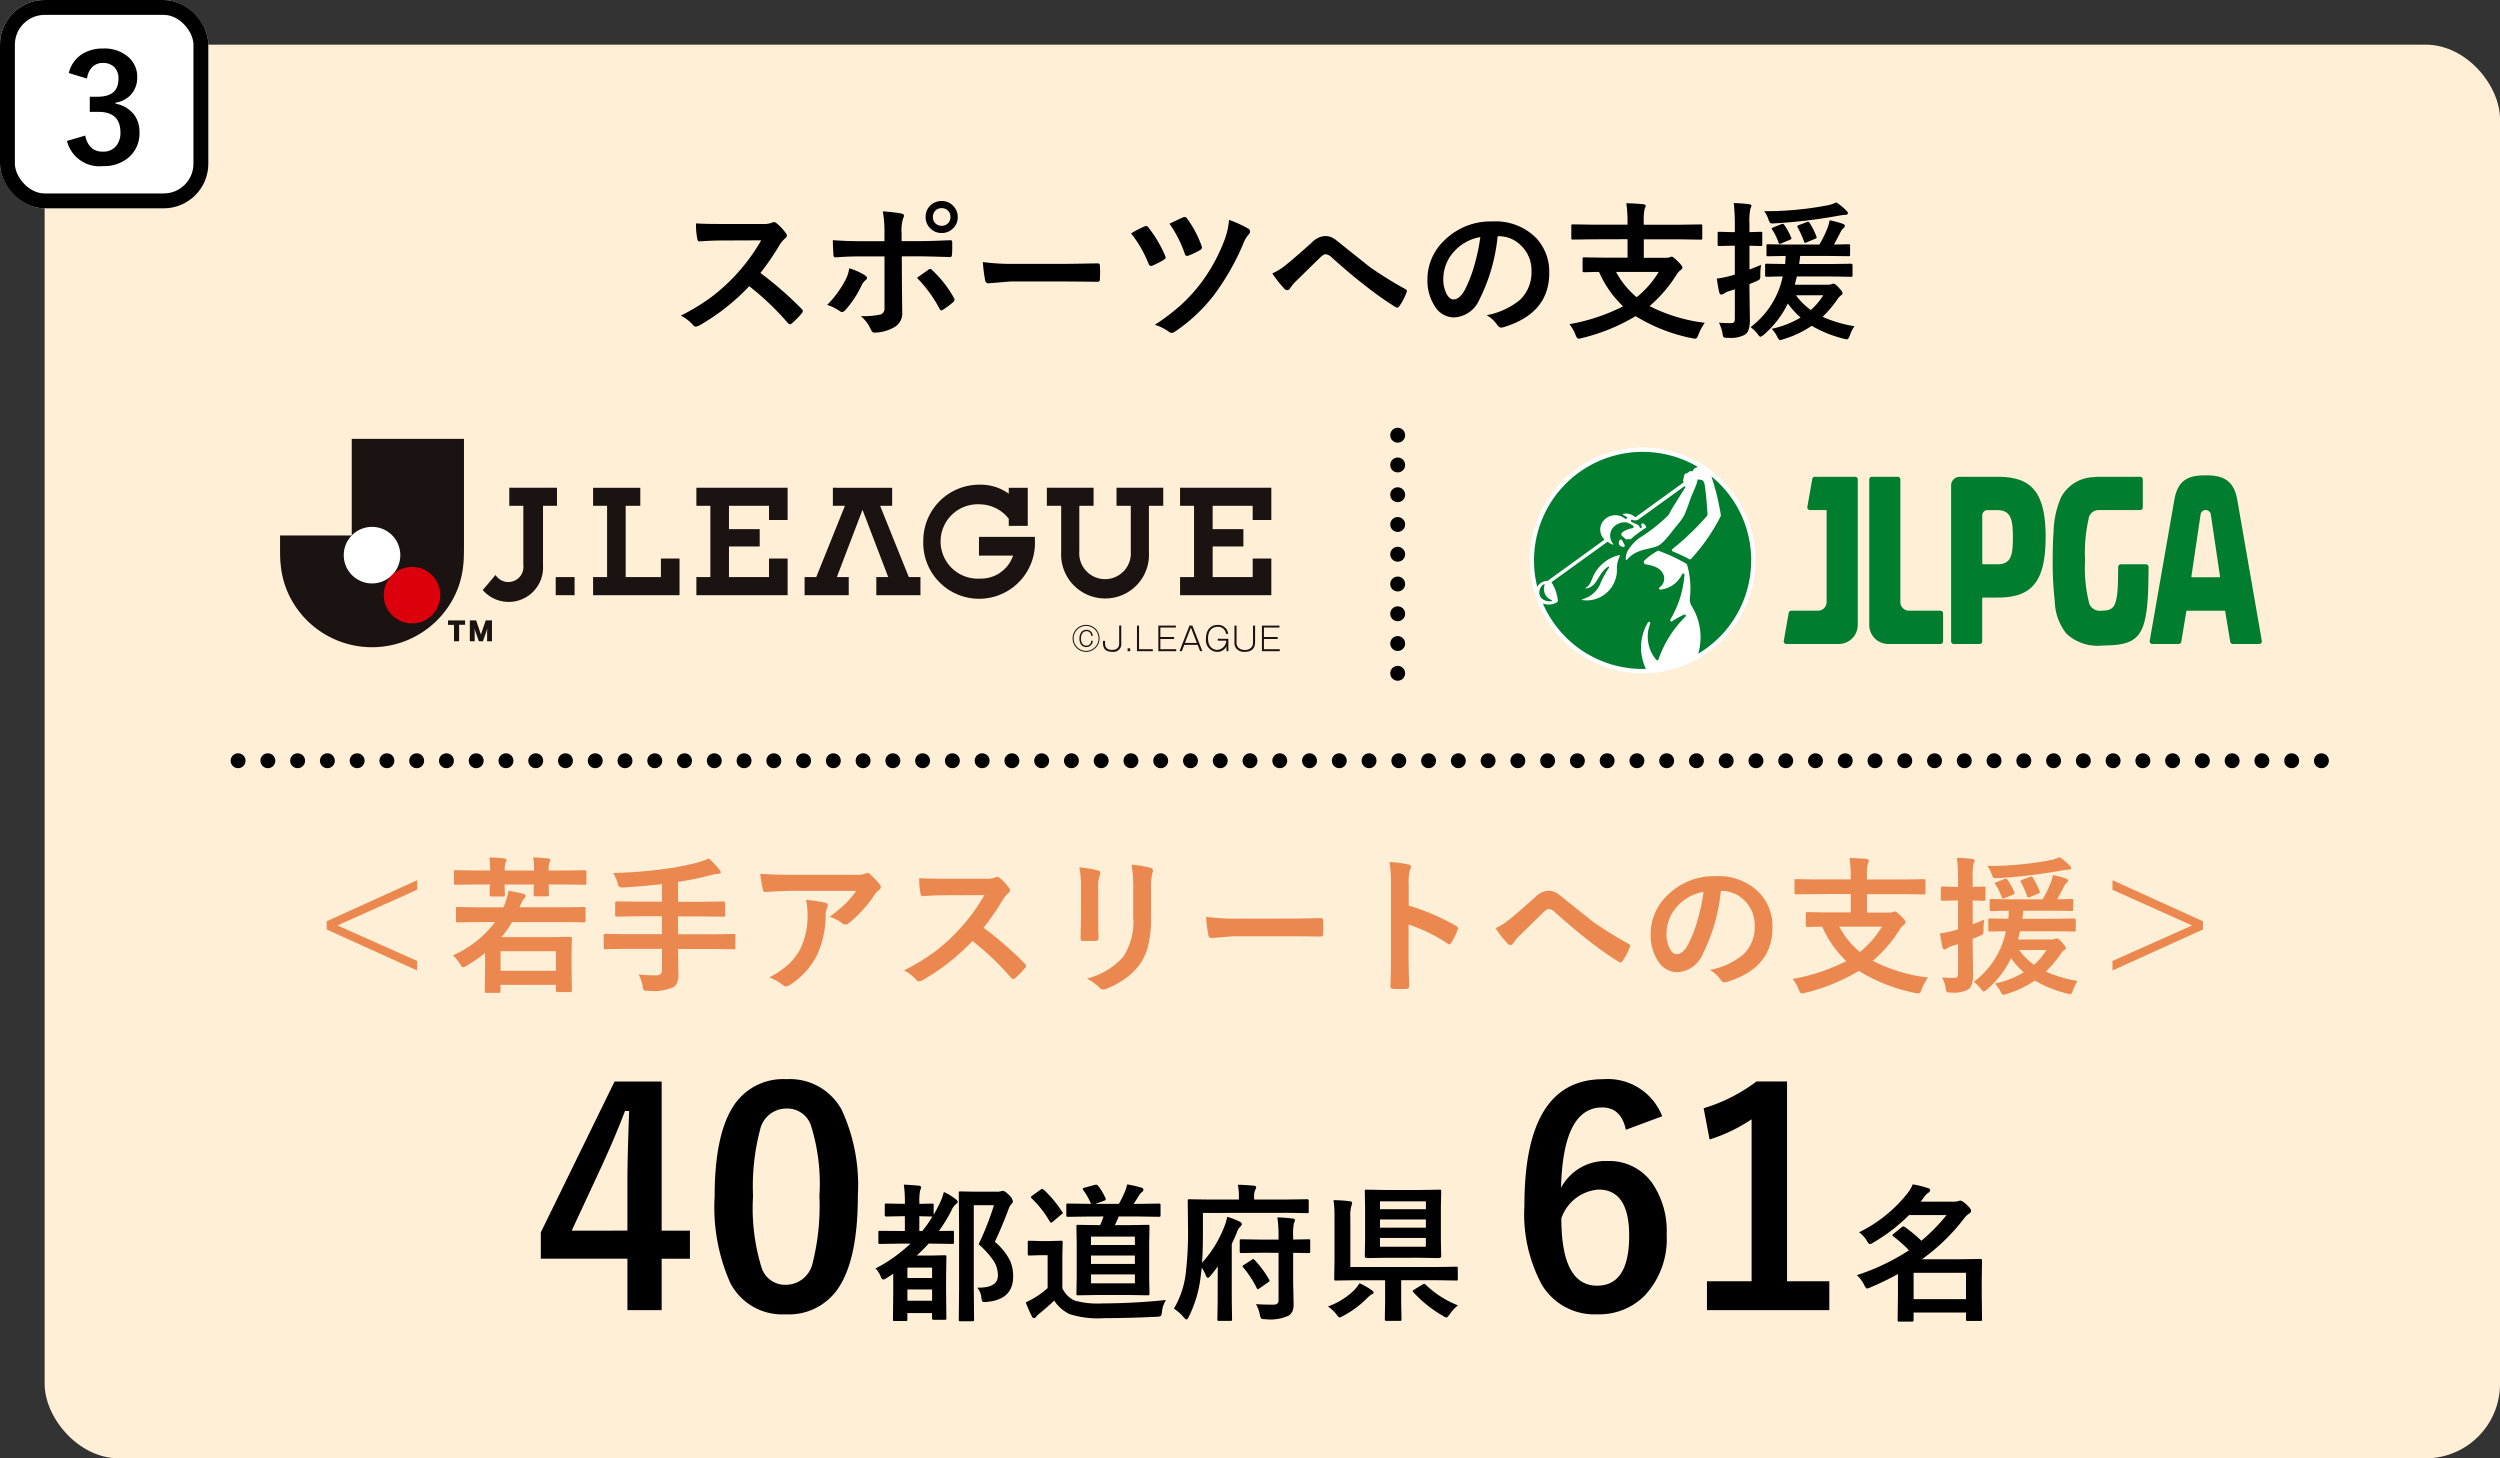
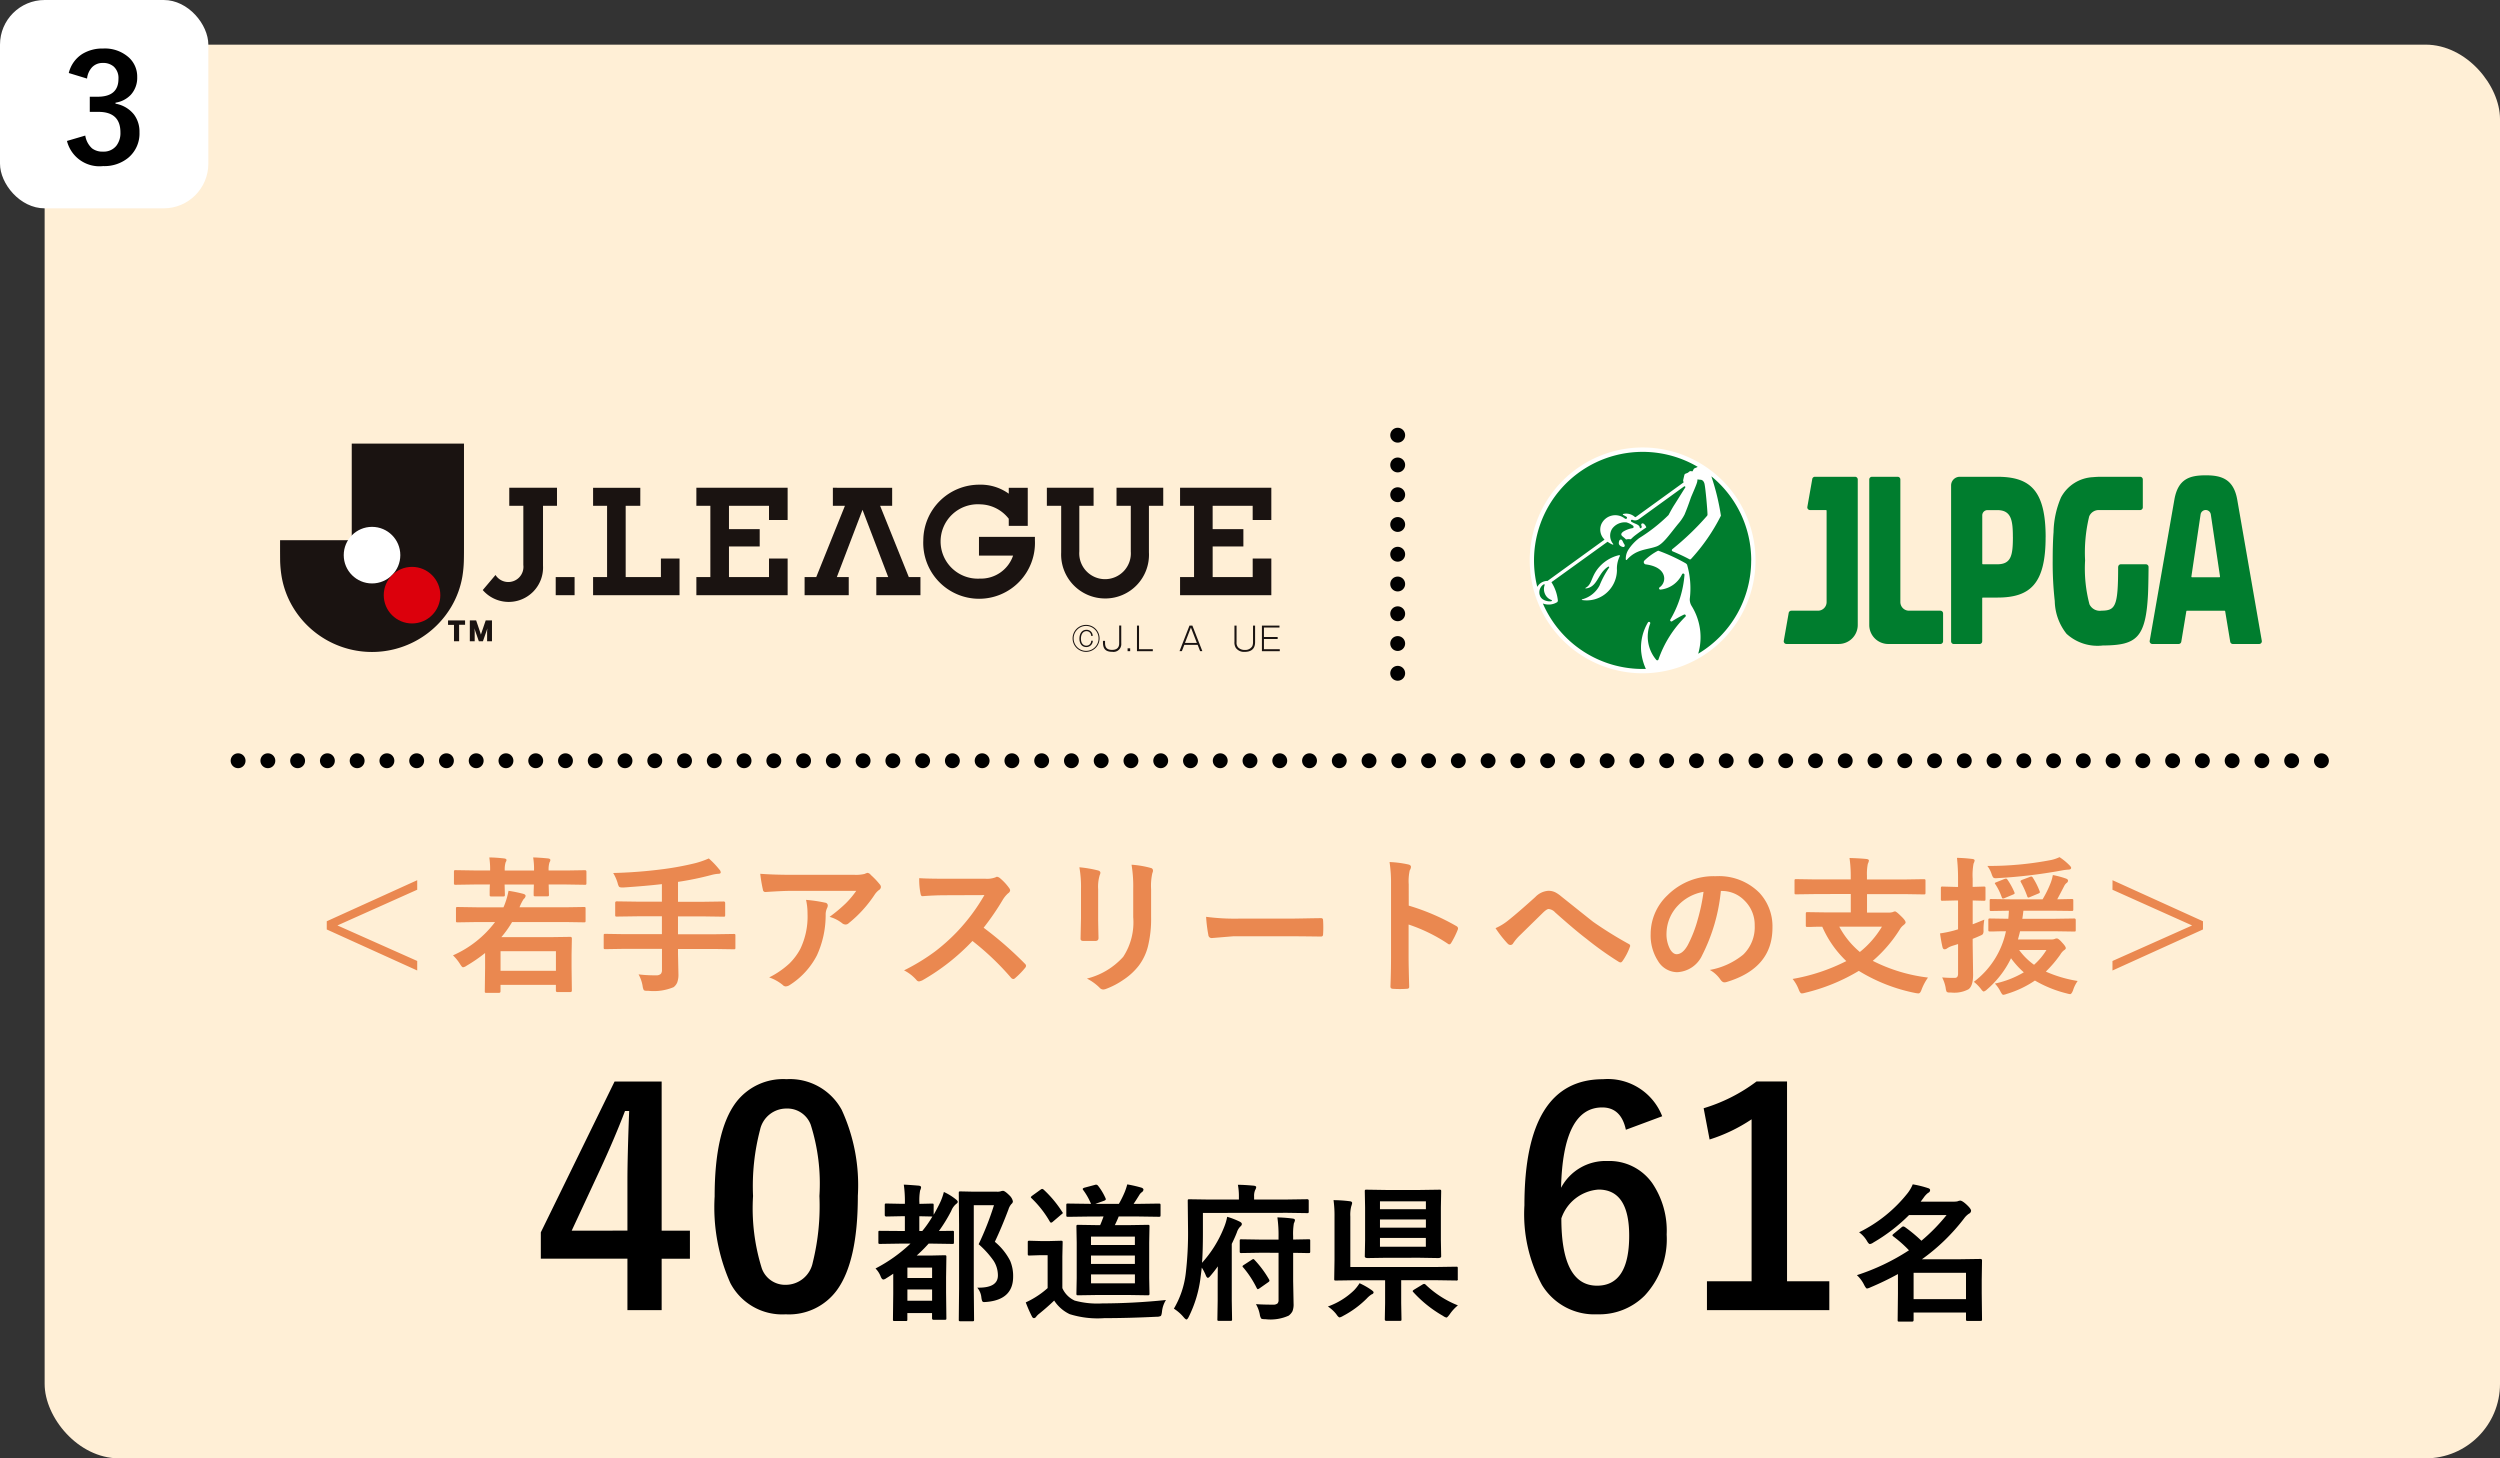
<svg xmlns="http://www.w3.org/2000/svg" width="168" height="98" viewBox="0 0 168 98">
  <rect x="0" y="0" width="168" height="98" fill="#333333" stroke="none" />
  <g id="Group_10903" data-name="Group 10903" transform="translate(-187 -209)">
    <rect id="Rectangle_2994" data-name="Rectangle 2994" width="165" height="95" rx="5" transform="translate(190 212)" fill="#ffefd6" />
-     <path id="Path_14675" data-name="Path 14675" d="M-33.9-3.657A24.377,24.377,0,0,1-31.128-1.24a.216.216,0,0,1,.078.142.245.245,0,0,1-.068.146,5.333,5.333,0,0,1-.669.684.185.185,0,0,1-.122.059.231.231,0,0,1-.142-.078,18.151,18.151,0,0,0-2.6-2.48A14.474,14.474,0,0,1-38.008-.127a.849.849,0,0,1-.229.078.217.217,0,0,1-.171-.088,2.768,2.768,0,0,0-.84-.654,13.9,13.9,0,0,0,2.07-1.26,12.883,12.883,0,0,0,1.45-1.289,12.89,12.89,0,0,0,1.88-2.51l-2.578.01q-.771,0-1.582.063-.1.01-.132-.171a4.8,4.8,0,0,1-.088-1.04q.537.039,1.689.039h2.749a1.645,1.645,0,0,0,.688-.093.188.188,0,0,1,.112-.039A.41.41,0,0,1-32.817-7a3.548,3.548,0,0,1,.649.7.286.286,0,0,1,.049.127.264.264,0,0,1-.132.2,1.921,1.921,0,0,0-.366.444A17.329,17.329,0,0,1-33.9-3.657Zm8.335-2.134V-6.26A8.092,8.092,0,0,0-25.674-7.8q.854.073,1.24.146.181.039.181.151a.423.423,0,0,1-.059.181,2.811,2.811,0,0,0-.1,1v.527h1.23q.571,0,2.041-.063h.02q.112,0,.112.161,0,.181,0,.322,0,.249-.015.459t-.142.19q-1.558-.049-2.061-.049H-24.4l.01,2.021.02,1.738A1.064,1.064,0,0,1-24.961.02,2.723,2.723,0,0,1-26.24.352q-.156,0-.239-.21a2.45,2.45,0,0,0-.674-.9,5.185,5.185,0,0,0,1.362-.117.43.43,0,0,0,.229-.439V-4.771h-1.572q-.908,0-1.729.068-.132,0-.132-.2-.039-.718-.039-.957.889.068,1.88.068ZM-27.93-3.97a4.289,4.289,0,0,1,1.04.459q.151.1.151.19t-.112.161a1.04,1.04,0,0,0-.249.337,6.9,6.9,0,0,1-1.108,1.675.3.3,0,0,1-.2.117.312.312,0,0,1-.156-.059,2.958,2.958,0,0,0-.85-.42A6.989,6.989,0,0,0-28.2-3.159,2.4,2.4,0,0,0-27.93-3.97Zm4.551.64q.142-.1.42-.3l.342-.239a.211.211,0,0,1,.127-.054.2.2,0,0,1,.151.093A7.614,7.614,0,0,1-20.908-2a.3.3,0,0,1,.054.146.223.223,0,0,1-.1.161,4.808,4.808,0,0,1-.669.5.3.3,0,0,1-.127.054q-.054,0-.1-.093A9.034,9.034,0,0,0-23.379-3.33Zm1.66-5.161a1.033,1.033,0,0,1,.8.352,1.031,1.031,0,0,1,.278.723,1.021,1.021,0,0,1-.356.8,1.041,1.041,0,0,1-.723.273,1.033,1.033,0,0,1-.8-.352,1.025,1.025,0,0,1-.278-.718,1.028,1.028,0,0,1,.356-.811A1.064,1.064,0,0,1-21.719-8.491Zm0,.479a.569.569,0,0,0-.444.19.591.591,0,0,0-.146.405.569.569,0,0,0,.19.444.573.573,0,0,0,.4.146.569.569,0,0,0,.444-.19.584.584,0,0,0,.146-.4.575.575,0,0,0-.19-.449A.573.573,0,0,0-21.719-8.013ZM-18.95-4.39a14.766,14.766,0,0,0,2.158.122h3.223q.474,0,1.221-.015Q-11.4-4.3-11.27-4.3h.049q.132,0,.132.142.015.229.015.474t-.015.469q0,.151-.142.151h-.039q-1.5-.02-2.231-.02h-3.6l-1.47.122a.22.22,0,0,1-.229-.21A9.509,9.509,0,0,1-18.95-4.39Zm9.961-1.929A8.2,8.2,0,0,1-8.1-6.782a.274.274,0,0,1,.112-.029.2.2,0,0,1,.161.1A8.03,8.03,0,0,1-6.709-4.824a.521.521,0,0,1,.039.132q0,.073-.122.151a5.5,5.5,0,0,1-.767.391.289.289,0,0,1-.1.02q-.1,0-.166-.171A8.233,8.233,0,0,0-8.989-6.318Zm2.578-.649.308-.146q.415-.2.615-.283a.248.248,0,0,1,.1-.024.2.2,0,0,1,.156.1,7.181,7.181,0,0,1,.981,1.851.273.273,0,0,1,.024.1.217.217,0,0,1-.127.176,5.463,5.463,0,0,1-.757.361.424.424,0,0,1-.132.029q-.093,0-.142-.151A8.019,8.019,0,0,0-6.411-6.968Zm4-.254a7.015,7.015,0,0,1,1.3.591.214.214,0,0,1,.112.2.238.238,0,0,1-.078.171A2.03,2.03,0,0,0-1.46-5.6,16.678,16.678,0,0,1-3.4-2.2,11.21,11.21,0,0,1-6.04.283.454.454,0,0,1-6.27.371.313.313,0,0,1-6.44.3,3.117,3.117,0,0,0-7.4-.171,13.944,13.944,0,0,0-5.605-1.538a10.871,10.871,0,0,0,1.177-1.27A11.624,11.624,0,0,0-2.7-5.908,5.077,5.077,0,0,0-2.407-7.222ZM.5-3.628a3.77,3.77,0,0,0,.879-.542q.605-.479,1.792-1.548a1.333,1.333,0,0,1,.869-.42,1.06,1.06,0,0,1,.459.093,2.118,2.118,0,0,1,.41.278Q6.953-4.131,7.065-4.048a26.312,26.312,0,0,0,2.363,1.47q.117.049.117.142a.137.137,0,0,1-.02.068,3.945,3.945,0,0,1-.488.942q-.073.1-.132.1a.274.274,0,0,1-.142-.049A22.26,22.26,0,0,1,6.606-2.915q-.742-.562-2.1-1.772a.674.674,0,0,0-.439-.229q-.112,0-.342.21L2.046-3.062a3.24,3.24,0,0,0-.356.439.219.219,0,0,1-.181.122.266.266,0,0,1-.19-.088A7.6,7.6,0,0,1,.5-3.628Zm15.142-2.5a12.1,12.1,0,0,1-1.25,4.307,1.944,1.944,0,0,1-1.7,1.152,1.523,1.523,0,0,1-1.279-.762,3.156,3.156,0,0,1-.488-1.807,3.586,3.586,0,0,1,1.128-2.6A4.406,4.406,0,0,1,15.3-7.119a3.832,3.832,0,0,1,2.93,1.113,3.307,3.307,0,0,1,.879,2.354q0,2.715-3.081,3.643a.568.568,0,0,1-.146.024q-.146,0-.283-.205a2.091,2.091,0,0,0-.7-.63,4.915,4.915,0,0,0,2.246-1.03,2.563,2.563,0,0,0,.771-1.958,2.281,2.281,0,0,0-.7-1.689,2.1,2.1,0,0,0-1.538-.63Zm-1.162.059a3.074,3.074,0,0,0-1.709.908,2.756,2.756,0,0,0-.781,1.851A2.158,2.158,0,0,0,12.236-2.2q.2.322.43.322.41,0,.752-.61a8.576,8.576,0,0,0,.669-1.719A12.57,12.57,0,0,0,14.478-6.069Zm7.5.151L20.7-5.9q-.078,0-.093-.02a.168.168,0,0,1-.015-.088v-.8a.166.166,0,0,1,.02-.1.168.168,0,0,1,.088-.015l1.27.02h2.4v-.161a8.39,8.39,0,0,0-.083-1.279q.7.02,1.143.068.161.02.161.112a.775.775,0,0,1-.073.21,3.4,3.4,0,0,0-.059.791V-6.9h2.549l1.27-.02q.078,0,.1.024a.182.182,0,0,1,.015.093v.8q0,.078-.024.093a.153.153,0,0,1-.088.015l-1.27-.02H25.464v1.24h1.46a.814.814,0,0,0,.288-.039.336.336,0,0,1,.132-.039q.088,0,.4.313.313.293.313.43,0,.068-.142.181a.942.942,0,0,0-.239.269,9.191,9.191,0,0,1-1.826,2.129A11.064,11.064,0,0,0,29.561-.308a3.624,3.624,0,0,0-.43.806q-.088.259-.21.259A1.311,1.311,0,0,1,28.7.728,11.524,11.524,0,0,1,24.912-.757,12.763,12.763,0,0,1,21.294.718a.8.8,0,0,1-.22.039q-.1,0-.2-.259a2.621,2.621,0,0,0-.41-.713,12.832,12.832,0,0,0,3.608-1.2,7.108,7.108,0,0,1-1.616-2.31q-.43,0-.762.015l-.229,0a.155.155,0,0,1-.1-.02.182.182,0,0,1-.015-.093v-.767q0-.083.024-.1a.153.153,0,0,1,.088-.015l1.357.02h1.553v-1.24Zm4.492,2.192H23.6a5.753,5.753,0,0,0,1.382,1.7A6.388,6.388,0,0,0,26.465-3.726ZM32.642-.02a5.708,5.708,0,0,0,2.158-3.4q-.459,0-.825.015l-.244,0q-.078,0-.1-.024a.182.182,0,0,1-.015-.093V-4.17q0-.078.024-.093a.153.153,0,0,1,.088-.015l1.23.02q.02-.161.039-.542l-1.182.02q-.078,0-.093-.02a.215.215,0,0,1-.015-.1v-.571a.155.155,0,0,1,.02-.1.168.168,0,0,1,.088-.015l1.3.02h2.148a7.5,7.5,0,0,0,.537-1.089,3,3,0,0,0,.151-.542,5.892,5.892,0,0,1,.889.239q.132.049.132.142a.2.2,0,0,1-.093.151.552.552,0,0,0-.156.19q-.4.771-.479.908l.967-.02a.155.155,0,0,1,.1.02.182.182,0,0,1,.015.093V-4.9a.166.166,0,0,1-.02.1.182.182,0,0,1-.093.015L37.91-4.8H35.972q-.039.356-.073.542h2.163l1.328-.02q.1,0,.1.107v.654a.2.2,0,0,1-.015.1q-.015.017-.088.017l-1.328-.02h-2.31q-.044.19-.142.552h2.271a.585.585,0,0,0,.21-.039.291.291,0,0,1,.132-.029q.117,0,.347.269.254.264.254.381,0,.073-.112.137a1.035,1.035,0,0,0-.259.3A8.1,8.1,0,0,1,37.48-.708a8.625,8.625,0,0,0,2.139.63,2.218,2.218,0,0,0-.308.62q-.1.264-.2.264A1.134,1.134,0,0,1,38.9.762a8.085,8.085,0,0,1-2.153-.869,6.886,6.886,0,0,1-1.9.9.846.846,0,0,1-.229.059q-.073,0-.19-.229a2.215,2.215,0,0,0-.371-.527A6.4,6.4,0,0,0,36-.659a5.8,5.8,0,0,1-.859-.947A6.416,6.416,0,0,1,33.53.488a.578.578,0,0,1-.22.142q-.068,0-.19-.171A2.554,2.554,0,0,0,32.642-.02ZM37.52-2.158H35.688a4.383,4.383,0,0,0,1,.991A4.346,4.346,0,0,0,37.52-2.158ZM30.513-.317a7.985,7.985,0,0,0,.859.029q.21,0,.21-.278V-2.559l-.391.122a1.356,1.356,0,0,0-.352.171.266.266,0,0,1-.171.059q-.083,0-.127-.122-.093-.386-.171-.947a7.147,7.147,0,0,0,.928-.19l.283-.083V-5.488H31.4l-.859.02a.155.155,0,0,1-.1-.02.182.182,0,0,1-.015-.093v-.728q0-.078.024-.1a.153.153,0,0,1,.088-.015L31.4-6.4h.181v-.532a12.647,12.647,0,0,0-.073-1.421,9.9,9.9,0,0,1,1.016.073q.171.015.171.107a.708.708,0,0,1-.073.21,4.294,4.294,0,0,0-.059,1.011V-6.4l.747-.024q.083,0,.1.02a.182.182,0,0,1,.015.093v.728q0,.083-.02.1a.182.182,0,0,1-.093.015l-.747-.02v1.6q.161-.059.781-.312a3.994,3.994,0,0,0-.054.723.449.449,0,0,1-.044.249.463.463,0,0,1-.166.1q-.215.1-.518.22v.41l.029,1.992q0,.762-.312.986A2.037,2.037,0,0,1,31.133.7l-.122,0q-.151,0-.2-.063A.7.7,0,0,1,30.752.4,2.585,2.585,0,0,0,30.513-.317ZM38.4-8.4a4.045,4.045,0,0,1,.669.547q.112.112.112.171,0,.122-.21.122a3.364,3.364,0,0,0-.439.059,34.462,34.462,0,0,1-4.243.508q-.132.01-.176.01a.229.229,0,0,1-.176-.059.99.99,0,0,1-.1-.22,1.817,1.817,0,0,0-.288-.547,21.905,21.905,0,0,0,4.292-.4A2.59,2.59,0,0,0,38.4-8.4Zm-2.607,1.66a.088.088,0,0,1-.015-.044q0-.054.151-.107l.454-.171a.333.333,0,0,1,.122-.034q.049,0,.1.073a4.9,4.9,0,0,1,.459.913.191.191,0,0,1,.015.063q0,.059-.117.1l-.537.225a.426.426,0,0,1-.122.039q-.044,0-.078-.1A6.162,6.162,0,0,0,35.791-6.738ZM34.9-6.89a4.819,4.819,0,0,1,.464.84.264.264,0,0,1,.02.078q0,.044-.122.093l-.547.229a.423.423,0,0,1-.117.034q-.049,0-.083-.093a3.886,3.886,0,0,0-.42-.859.192.192,0,0,1-.044-.078q0-.029.112-.073l.527-.21a.42.42,0,0,1,.117-.029Q34.849-6.958,34.9-6.89Z" transform="translate(272 231)" />
    <path id="Path_14676" data-name="Path 14676" d="M-40.537,6.678V16.7h1.9v1.885h-1.9v3.457h-2.3V18.582h-5.82V16.814L-43.7,6.678Zm-2.3,10.02V13.338q0-1.6.117-4.678H-43q-.684,1.8-1.7,3.994L-46.582,16.7ZM-32.148,6.521a3.961,3.961,0,0,1,3.711,2.061,12.1,12.1,0,0,1,1.084,5.781q0,4.414-1.416,6.348A3.988,3.988,0,0,1-32.2,22.322a3.929,3.929,0,0,1-3.721-2.1,12.531,12.531,0,0,1-1.055-5.82q0-4.395,1.426-6.309A3.978,3.978,0,0,1-32.148,6.521Zm0,1.973A1.809,1.809,0,0,0-33.926,9.93a14.9,14.9,0,0,0-.469,4.443,13.5,13.5,0,0,0,.586,4.854A1.661,1.661,0,0,0-32.2,20.34a1.855,1.855,0,0,0,1.816-1.494,15.727,15.727,0,0,0,.449-4.473,13.073,13.073,0,0,0-.586-4.795A1.674,1.674,0,0,0-32.148,8.494ZM-21.572,14.1a3.708,3.708,0,0,1,.8.493q.132.1.132.171t-.112.146a1.153,1.153,0,0,0-.327.469,10.3,10.3,0,0,1-.825,1.343l.894-.01a.2.2,0,0,1,.1.015.14.14,0,0,1,.015.083v.674q0,.078-.02.093a.2.2,0,0,1-.1.015l-1.274-.02h-.308a10.323,10.323,0,0,1-.8.8h.972l.9-.02q.088,0,.107.024a.2.2,0,0,1,.015.1l-.02,1.367v1.011l.02,1.738q0,.068-.024.083a.2.2,0,0,1-.1.015h-.732q-.107,0-.107-.1v-.352h-1.66v.42q0,.083-.02.1a.166.166,0,0,1-.093.015h-.747q-.078,0-.093-.024a.153.153,0,0,1-.015-.088l.02-1.738V19.593q-.156.112-.474.308a.414.414,0,0,1-.186.083q-.107,0-.19-.22a1.548,1.548,0,0,0-.342-.522,10.2,10.2,0,0,0,2.349-1.67h-.762l-1.279.02a.166.166,0,0,1-.1-.02.168.168,0,0,1-.015-.088V16.81q0-.073.02-.088a.286.286,0,0,1,.1-.01l1.279.01h.381V15.73h-.239l-1,.02q-.112,0-.112-.1v-.659q0-.083.02-.1a.182.182,0,0,1,.093-.015l1,.02h.239v-.039a7.874,7.874,0,0,0-.073-1.25q.288.01,1,.068.161.02.161.112a.589.589,0,0,1-.063.21,3.526,3.526,0,0,0-.049.84V14.9l.85-.02q.078,0,.093.02a.182.182,0,0,1,.015.093v.64q.215-.376.371-.693A4.076,4.076,0,0,0-21.572,14.1Zm-2.451,7.31h1.66v-.757h-1.66Zm1.66-2.227h-1.66v.7h1.66Zm-.859-3.452v.991h.2a7.065,7.065,0,0,0,.679-.972h-.029Zm3.892,4.8h.1q1.289,0,1.289-.82a1.822,1.822,0,0,0-.288-.986,6.1,6.1,0,0,0-1.006-1.113,19.737,19.737,0,0,0,1.03-2.622h-1.357v5.6l.02,2.09q0,.078-.02.093a.182.182,0,0,1-.093.015h-.8a.166.166,0,0,1-.1-.02.168.168,0,0,1-.015-.088l.02-2.08V16.277l-.02-2.1q0-.083.02-.1a.2.2,0,0,1,.1-.015l.894.02h1.548a.752.752,0,0,0,.264-.029.482.482,0,0,1,.146-.029q.122,0,.425.3a.767.767,0,0,1,.239.405.234.234,0,0,1-.1.181,1.03,1.03,0,0,0-.2.371q-.454,1.2-.913,2.168a4.045,4.045,0,0,1,1.03,1.279,2.62,2.62,0,0,1,.2,1.06q0,1.538-1.763,1.7-.132.01-.176.01a.143.143,0,0,1-.142-.068,1.077,1.077,0,0,1-.054-.244A1.172,1.172,0,0,0-19.331,20.53Zm7.534-4.78-1.44.02q-.078,0-.093-.024a.182.182,0,0,1-.015-.093V15a.178.178,0,0,1,.02-.107.168.168,0,0,1,.088-.015l1.44.02h.112a4.357,4.357,0,0,0-.518-.918.143.143,0,0,1-.039-.078q0-.054.127-.093l.679-.181a.362.362,0,0,1,.1-.02.2.2,0,0,1,.112.059,3.866,3.866,0,0,1,.513.85.189.189,0,0,1,.02.073q0,.054-.112.1l-.591.21h1.582a6.9,6.9,0,0,0,.391-.791,4.092,4.092,0,0,0,.171-.518,8.577,8.577,0,0,1,.957.22q.132.049.132.137a.225.225,0,0,1-.1.161.614.614,0,0,0-.181.2q-.249.4-.381.591h.317l1.372-.02q.088,0,.107.024a.2.2,0,0,1,.015.1v.649q0,.083-.024.1a.2.2,0,0,1-.1.015l-1.372-.02H-9.824q-.093.244-.259.581h.947l1.26-.02a.178.178,0,0,1,.107.02.182.182,0,0,1,.015.093l-.02,1.084v2.378l.02,1.04a.166.166,0,0,1-.02.1.166.166,0,0,1-.1.02l-1.26-.02h-2.139l-1.27.02q-.088,0-.107-.024a.2.2,0,0,1-.015-.1l.02-1.04V17.508l-.02-1.084q0-.083.024-.1a.2.2,0,0,1,.1-.015l1.27.02h.2q.1-.22.229-.581Zm3.062,4.487v-.6h-2.949v.6ZM-11.685,17.1v.566h2.949V17.1Zm0,1.836h2.949v-.562h-2.949Zm5.039,2.422a1.807,1.807,0,0,0-.269.791q-.029.249-.088.288a.627.627,0,0,1-.283.049q-1.895.093-3.5.093a6.276,6.276,0,0,1-2.334-.269,2.553,2.553,0,0,1-1.04-.913q-.449.435-1.011.889a1.082,1.082,0,0,0-.2.2.2.2,0,0,1-.146.093q-.083,0-.142-.122a9.009,9.009,0,0,1-.41-.937,5.487,5.487,0,0,0,.591-.312,5.592,5.592,0,0,0,.879-.649V18.348h-.488l-.732.024q-.088,0-.1-.024a.2.2,0,0,1-.015-.1v-.762q0-.078.02-.093a.2.2,0,0,1,.1-.015l.732.02h.63l.747-.02q.083,0,.1.02a.168.168,0,0,1,.015.088l-.02.952V20.56a1.654,1.654,0,0,0,.83.84,5.79,5.79,0,0,0,1.841.19A43.022,43.022,0,0,0-6.646,21.36Zm-8.218-7.412a7.627,7.627,0,0,1,1.245,1.494.124.124,0,0,1,.039.073q0,.034-.1.1l-.566.483a.245.245,0,0,1-.122.068q-.039,0-.088-.078a6.965,6.965,0,0,0-1.221-1.562q-.049-.044-.049-.073t.1-.107l.542-.391a.3.3,0,0,1,.117-.059A.212.212,0,0,1-14.863,13.948Zm10.7,1.563v1.3q0,1.294-.059,2.051a7.828,7.828,0,0,0,1.465-2.349,3.707,3.707,0,0,0,.225-.742,5.174,5.174,0,0,1,.835.322q.151.073.151.171a.248.248,0,0,1-.107.166.979.979,0,0,0-.229.391q-.117.308-.342.771v3.818l.02,1.24a.155.155,0,0,1-.02.1.168.168,0,0,1-.088.015h-.771q-.078,0-.093-.02a.182.182,0,0,1-.015-.093l.02-1.24v-.85q0-.957.01-1.46a8.191,8.191,0,0,1-.522.664q-.093.107-.146.107t-.122-.122a2.945,2.945,0,0,0-.288-.566l-.093.747A8.131,8.131,0,0,1-5.1,22.459q-.1.21-.166.21t-.2-.161a2.875,2.875,0,0,0-.649-.566,6.032,6.032,0,0,0,.8-2.393,23.128,23.128,0,0,0,.151-2.92l-.02-1.924q0-.083.02-.1a.182.182,0,0,1,.093-.015l1.338.02h1.987v-.181a4.139,4.139,0,0,0-.068-.811q.4,0,1.06.059.171.02.171.1a.435.435,0,0,1-.068.19.971.971,0,0,0-.073.43v.21H1.509l1.338-.02q.1,0,.1.107v.713a.166.166,0,0,1-.02.1.14.14,0,0,1-.083.015l-1.338-.02Zm3.828,2.676-1.24.02q-.078,0-.1-.024a.182.182,0,0,1-.015-.093v-.7q0-.078.024-.093a.153.153,0,0,1,.088-.015l1.24.02H.918v-.2A8.38,8.38,0,0,0,.84,15.809a9.572,9.572,0,0,1,1.03.078q.151.02.151.112a.775.775,0,0,1-.073.21,4.226,4.226,0,0,0-.049.869v.22l1.04-.02q.078,0,.093.02a.168.168,0,0,1,.015.088v.7a.172.172,0,0,1-.017.1q-.017.02-.09.02l-.132,0q-.4-.01-.908-.015v1.89l.029,1.538a1.277,1.277,0,0,1-.073.493.889.889,0,0,1-.259.3,2.962,2.962,0,0,1-1.558.239q-.244,0-.288-.049a.682.682,0,0,1-.093-.269A2.16,2.16,0,0,0-.6,21.639q.513.034,1.138.034a.455.455,0,0,0,.308-.078.329.329,0,0,0,.073-.239V18.187Zm-1.118.991a.133.133,0,0,1-.049-.083q0-.034.093-.093l.527-.342a.269.269,0,0,1,.107-.049q.034,0,.083.059a6.972,6.972,0,0,1,.972,1.309.194.194,0,0,1,.029.083q0,.054-.1.117l-.557.391a.572.572,0,0,1-.122.068q-.029,0-.078-.078A6.637,6.637,0,0,0-1.45,19.178Zm13.179-5.229a.178.178,0,0,1,.107.02.182.182,0,0,1,.015.093l-.02,1.079v2.212l.02,1.079q0,.112-.22.112l-1.191-.02H8.213l-1.289.02q-.21,0-.21-.112l.02-1.079V15.14l-.02-1.079q0-.083.02-.1a.182.182,0,0,1,.093-.015l1.284.02h2.329Zm-.908,3.833V17.19H7.734v.591ZM7.734,16.5H10.82V15.95H7.734Zm0-1.772v.532H10.82v-.532Zm-3.12-.078a9.243,9.243,0,0,1,1.089.073q.161.015.161.127a1.138,1.138,0,0,1-.059.21,2.311,2.311,0,0,0-.063.693v3.389h5.8l1.313-.02q.078,0,.093.02a.168.168,0,0,1,.015.088v.713a.082.082,0,0,1-.107.107l-1.313-.02H9.16V21.57l.02,1.084q0,.078-.02.093a.168.168,0,0,1-.088.015H8.159q-.1,0-.1-.107l.02-1.084V20.032H6.1l-1.333.02q-.078,0-.093-.02a.168.168,0,0,1-.015-.088l.02-1.279V15.774A7.605,7.605,0,0,0,4.614,14.651Zm8.359,7.07a2.779,2.779,0,0,0-.552.6q-.161.22-.22.22a.631.631,0,0,1-.229-.112,8.121,8.121,0,0,1-2-1.6.107.107,0,0,1-.039-.068q0-.034.1-.1l.547-.332a.26.26,0,0,1,.122-.049.157.157,0,0,1,.1.049A6.692,6.692,0,0,0,12.974,21.722ZM6.362,20.232a4.994,4.994,0,0,1,.791.449q.151.107.151.161,0,.1-.142.146a1.8,1.8,0,0,0-.317.273A6.552,6.552,0,0,1,5.254,22.43a.785.785,0,0,1-.229.1q-.083,0-.229-.22a2.382,2.382,0,0,0-.562-.513,4.871,4.871,0,0,0,1.758-1.089A2.809,2.809,0,0,0,6.362,20.232ZM26.7,9.012l-2.441.908q-.322-1.5-1.592-1.5-2.637,0-2.764,5.4a3.384,3.384,0,0,1,3.115-1.8,3.533,3.533,0,0,1,3.018,1.494A5.69,5.69,0,0,1,27,16.961a5.564,5.564,0,0,1-1.475,4.1,4.3,4.3,0,0,1-3.184,1.26,4.119,4.119,0,0,1-3.721-1.973A10.005,10.005,0,0,1,17.441,15q0-8.477,5.283-8.477A3.922,3.922,0,0,1,26.7,9.012Zm-6.777,6.865q0,4.521,2.4,4.521,2.158,0,2.158-3.359,0-3.1-2.061-3.1A2.853,2.853,0,0,0,19.922,15.877Zm15.166-9.2V20.1H37.93v1.943H29.707V20.1h3V9.217a11.016,11.016,0,0,1-2.822,1.357l-.4-2.1a11.306,11.306,0,0,0,3.555-1.8ZM39.932,16.81a9.5,9.5,0,0,0,3.262-2.632,2.541,2.541,0,0,0,.342-.591,7.11,7.11,0,0,1,1.025.254q.142.039.142.137a.2.2,0,0,1-.132.181,1.417,1.417,0,0,0-.3.322l-.2.269h2.183a1.312,1.312,0,0,0,.288-.02.6.6,0,0,1,.181-.049q.137,0,.42.259.312.288.313.42a.229.229,0,0,1-.142.2,1.291,1.291,0,0,0-.327.317,13.284,13.284,0,0,1-2.832,2.744h2.568l1.357-.02q.112,0,.112.1l-.02,1.289v.923l.02,1.738a.155.155,0,0,1-.02.1.168.168,0,0,1-.088.015h-.854q-.083,0-.1-.024a.153.153,0,0,1-.015-.088V22.2H43.594v.5q0,.112-.1.112h-.864q-.078,0-.093-.02a.182.182,0,0,1-.015-.093l.02-1.768V19.617a19.477,19.477,0,0,1-1.851.894.782.782,0,0,1-.229.078q-.068,0-.2-.259a2.207,2.207,0,0,0-.479-.64,14.652,14.652,0,0,0,3.5-1.67,8.375,8.375,0,0,0-1.045-.928q-.068-.054-.068-.083t.083-.1l.527-.43a.209.209,0,0,1,.122-.063.291.291,0,0,1,.117.049,9.922,9.922,0,0,1,1.1.913,12.265,12.265,0,0,0,1.689-1.724H43.286a11.667,11.667,0,0,1-2.4,1.846.522.522,0,0,1-.229.1q-.083,0-.21-.229A1.974,1.974,0,0,0,39.932,16.81Zm7.183,2.72H43.594V21.3h3.521Z" transform="translate(272 275)" />
    <g id="Group_10191" data-name="Group 10191" transform="translate(205.633 238.304)">
      <g id="Group_9571" data-name="Group 9571" transform="translate(0 0)">
        <g id="Group_9570" data-name="Group 9570">
          <g id="Group_9565" data-name="Group 9565" transform="translate(13.808 3.262)">
            <path id="Path_13845" data-name="Path 13845" d="M513.033,319.947l-.857,1.013a2.308,2.308,0,0,0,4.049-1.638V315.3h.94v-1.214h-3.207V315.3h.945v3.977A1.018,1.018,0,0,1,513.033,319.947Z" transform="translate(-512.176 -313.874)" fill="#1a1311" />
            <rect id="Rectangle_2805" data-name="Rectangle 2805" width="1.268" height="1.217" transform="translate(4.903 6.214)" fill="#1a1311" />
            <path id="Path_13846" data-name="Path 13846" d="M548.035,318.032v2.057h2.69v-1.246h1.252v2.463h-6.133v-1.217h.94V315.3h-.94v-1.214h6.133v2.165h-1.252V315.3h-2.69v1.567H550.1v1.165Z" transform="translate(-531.489 -313.874)" fill="#1a1311" />
            <path id="Path_13847" data-name="Path 13847" d="M587.354,315.881a2.494,2.494,0,0,0-1.907-.967,2.5,2.5,0,1,0-.032,4.99,2.28,2.28,0,0,0,2.231-1.547h-2.293V317.1h3.759c0,.114,0,.173,0,.232a3.754,3.754,0,1,1-7.5,0,3.759,3.759,0,0,1,3.779-3.739,3.221,3.221,0,0,1,1.964.605V313.8h1.276v2.562h-1.276Z" transform="translate(-552.007 -313.588)" fill="#1a1311" />
            <path id="Path_13848" data-name="Path 13848" d="M568.79,314.087V315.3h-.808l1.927,4.788h.782v1.217h-2.966v-1.217h.8l-1.727-4.52-1.726,4.52h.8v1.217h-2.966v-1.217h.782l1.927-4.788h-.809v-1.214Z" transform="translate(-541.278 -313.874)" fill="#1a1311" />
            <path id="Path_13849" data-name="Path 13849" d="M605,321.525a2.955,2.955,0,0,1-2.949-3.09V315.3h-.962v-1.214h3.14V315.3h-.959v3.069a1.734,1.734,0,1,0,3.459,0V315.3h-.959v-1.214h3.14V315.3h-.962v3.134A2.935,2.935,0,0,1,605,321.525Z" transform="translate(-563.181 -313.874)" fill="#1a1311" />
            <path id="Path_13850" data-name="Path 13850" d="M624.271,318.032v2.057h2.69v-1.246h1.252v2.463h-6.133v-1.217h.94V315.3h-.94v-1.214h6.133v2.165H626.96V315.3h-2.69v1.567h2.065v1.165Z" transform="translate(-575.221 -313.874)" fill="#1a1311" />
            <path id="Path_13851" data-name="Path 13851" d="M532.739,314.087h-3.174V315.3h.94v4.788h-.94v1.217h5.81v-2.463h-1.252v1.246h-2.367V315.3h.982Z" transform="translate(-522.151 -313.874)" fill="#1a1311" />
          </g>
          <g id="Group_9569" data-name="Group 9569">
            <g id="Group_9566" data-name="Group 9566" transform="translate(11.467 12.393)">
              <path id="Path_13852" data-name="Path 13852" d="M511.013,336.4l.226-.646.075-.226a2.182,2.182,0,0,0-.02.246v.626h.327v-1.4H511.2s-.313.906-.322.957c-.009-.05-.321-.957-.321-.957h-.425v1.4h.327v-.626a2.127,2.127,0,0,0-.021-.246l.075.226.225.646Z" transform="translate(-508.66 -335.005)" fill="#1a1311" />
              <path id="Path_13853" data-name="Path 13853" d="M507.839,335v.293h-.4V336.4h-.345V335.3h-.4V335h1.153" transform="translate(-506.686 -335.005)" fill="#1a1311" />
            </g>
            <g id="Group_9568" data-name="Group 9568">
              <g id="Group_9567" data-name="Group 9567">
                <path id="Path_13854" data-name="Path 13854" d="M492.524,305.938h-7.918v6.49H479.79v.645c0,.305,0,.621.009.933a7.777,7.777,0,0,0,.1,1.086,6.15,6.15,0,0,0,.746,2.056,6.367,6.367,0,0,0,5.5,3.168h.031a6.368,6.368,0,0,0,5.5-3.168,6.16,6.16,0,0,0,.745-2.056,7.764,7.764,0,0,0,.1-1.086c.009-.312.009-.628.009-.933Z" transform="translate(-479.79 -305.938)" fill="none" />
-                 <path id="Path_13855" data-name="Path 13855" d="M480.23,313.187v-.319h4.816v-6.49h7.543v6.808c0,.355,0,.71-.009,1.065a7.7,7.7,0,0,1-.1,1.06,5.96,5.96,0,0,1-.723,1.994,6.192,6.192,0,0,1-10.7,0,5.97,5.97,0,0,1-.723-1.994,7.694,7.694,0,0,1-.1-1.06C480.228,313.9,480.23,313.542,480.23,313.187Z" transform="translate(-480.042 -306.19)" fill="#1a1311" />
+                 <path id="Path_13855" data-name="Path 13855" d="M480.23,313.187h4.816v-6.49h7.543v6.808c0,.355,0,.71-.009,1.065a7.7,7.7,0,0,1-.1,1.06,5.96,5.96,0,0,1-.723,1.994,6.192,6.192,0,0,1-10.7,0,5.97,5.97,0,0,1-.723-1.994,7.694,7.694,0,0,1-.1-1.06C480.228,313.9,480.23,313.542,480.23,313.187Z" transform="translate(-480.042 -306.19)" fill="#1a1311" />
                <ellipse id="Ellipse_5921" data-name="Ellipse 5921" cx="1.901" cy="1.901" rx="1.901" ry="1.901" transform="translate(4.466 6.101)" fill="#fff" />
                <ellipse id="Ellipse_5922" data-name="Ellipse 5922" cx="1.901" cy="1.901" rx="1.901" ry="1.901" transform="translate(7.155 8.79)" fill="#dc000c" />
              </g>
            </g>
          </g>
        </g>
      </g>
      <g id="Group_9573" data-name="Group 9573" transform="translate(53.447 12.689)">
        <g id="Group_9572" data-name="Group 9572">
          <path id="Path_13856" data-name="Path 13856" d="M606.956,336.607a.906.906,0,1,1-.906-.907A.907.907,0,0,1,606.956,336.607Zm-1.743,0a.838.838,0,1,0,.837-.837A.837.837,0,0,0,605.213,336.607Zm1.177-.168a.306.306,0,0,0-.314-.318c-.25,0-.372.231-.372.5,0,.382.216.475.36.475a.319.319,0,0,0,.329-.331h.109a.432.432,0,0,1-.429.425c-.379,0-.471-.34-.471-.565,0-.3.139-.595.473-.595a.405.405,0,0,1,.418.412Z" transform="translate(-605.145 -335.7)" fill="#1a1311" />
          <path id="Path_13857" data-name="Path 13857" d="M611.159,337a.524.524,0,0,1-.6.575c-.545,0-.63-.3-.63-.658v-.079h.14v.07c0,.227,0,.536.471.536s.479-.327.479-.453v-1.181h.139Z" transform="translate(-607.89 -335.765)" fill="#1a1311" />
          <path id="Path_13858" data-name="Path 13858" d="M613.984,339.583h-.174v-.192h.174Z" transform="translate(-610.116 -337.817)" fill="#1a1311" />
          <path id="Path_13859" data-name="Path 13859" d="M615.427,335.813V337.4h.926v.131h-1.065v-1.717Z" transform="translate(-610.964 -335.765)" fill="#1a1311" />
-           <path id="Path_13860" data-name="Path 13860" d="M619.83,335.813v.13h-1.044v.637h.921v.131h-.921v.689h1.064v.131h-1.2v-1.717Z" transform="translate(-612.89 -335.765)" fill="#1a1311" />
          <path id="Path_13861" data-name="Path 13861" d="M622.865,335.813l.669,1.717h-.15l-.164-.421h-.9l-.163.421H622l.669-1.717Zm-.1.13-.4,1.036h.8Z" transform="translate(-614.816 -335.765)" fill="#1a1311" />
-           <path id="Path_13862" data-name="Path 13862" d="M627.671,336.635v.831h-.122l-.009-.333a.649.649,0,0,1-.6.381.785.785,0,0,1-.774-.893c0-.737.465-.92.783-.92a.675.675,0,0,1,.711.6h-.149a.534.534,0,0,0-.57-.473c-.255,0-.635.155-.635.78,0,.684.467.771.615.771a.646.646,0,0,0,.611-.617h-.571v-.131Z" transform="translate(-617.205 -335.7)" fill="#1a1311" />
          <path id="Path_13863" data-name="Path 13863" d="M630.8,335.813v1.111a.474.474,0,0,0,.107.355.6.6,0,0,0,.449.168.538.538,0,0,0,.5-.25.669.669,0,0,0,.05-.272v-1.111h.139V336.9c0,.164,0,.678-.7.678a.675.675,0,0,1-.6-.277.692.692,0,0,1-.087-.4v-1.087Z" transform="translate(-619.783 -335.765)" fill="#1a1311" />
          <path id="Path_13864" data-name="Path 13864" d="M636.157,335.813v.13h-1.044v.637h.922v.131h-.922v.689h1.064v.131h-1.2v-1.717Z" transform="translate(-622.256 -335.765)" fill="#1a1311" />
        </g>
      </g>
    </g>
    <g id="Group_10192" data-name="Group 10192" transform="translate(289.796 239.07)">
      <g id="Group_9575" data-name="Group 9575" transform="translate(0 0)">
        <ellipse id="Ellipse_5923" data-name="Ellipse 5923" cx="7.442" cy="7.442" rx="7.442" ry="7.442" transform="translate(0.146 0.146)" fill="#007d2e" />
        <path id="Path_13865" data-name="Path 13865" d="M1134.8,310.229h2.692a.182.182,0,0,1,.182.182v9.776a1.278,1.278,0,0,1-1.279,1.278h-3.513a.182.182,0,0,1-.179-.213l.33-1.873a.182.182,0,0,1,.179-.15H1135a.581.581,0,0,0,.581-.581v-6.136a.046.046,0,0,0-.046-.046h-1.069a.182.182,0,0,1-.179-.213l.33-1.873A.182.182,0,0,1,1134.8,310.229Zm8.426,9h-2.108a.581.581,0,0,1-.581-.581v-8.236a.181.181,0,0,0-.182-.182h-1.726a.182.182,0,0,0-.182.182v9.776a1.278,1.278,0,0,0,1.279,1.278h3.5a.182.182,0,0,0,.182-.182V319.41A.182.182,0,0,0,1143.226,319.229Zm21.6,2.024a.181.181,0,0,1-.179.213h-1.764a.181.181,0,0,1-.179-.152l-.339-2.045a.047.047,0,0,0-.046-.039H1159.8a.046.046,0,0,0-.046.039l-.339,2.045a.182.182,0,0,1-.179.152h-1.764a.182.182,0,0,1-.179-.213l1.657-9.482c.244-1.4,1.026-1.64,2.113-1.64,1.041,0,1.869.243,2.113,1.64Zm-4.687-4.269h1.833a.047.047,0,0,0,.046-.053l-.618-4.168a.348.348,0,0,0-.344-.3h0a.348.348,0,0,0-.344.3l-.618,4.168A.046.046,0,0,0,1160.143,316.984Zm-4.967-.694c0,2.675-.184,2.927-1.127,2.939a.771.771,0,0,1-.8-.43,9.4,9.4,0,0,1-.294-2.952,10.271,10.271,0,0,1,.275-2.953.691.691,0,0,1,.646-.428h2.776a.182.182,0,0,0,.182-.182v-1.873a.181.181,0,0,0-.182-.182h-2.611c-.181,0-.363.009-.544.026a2.576,2.576,0,0,0-2.161,1.364,6.191,6.191,0,0,0-.5,2.329c-.046.574-.058,1.315-.058,1.9a22.753,22.753,0,0,0,.139,2.733,3.65,3.65,0,0,0,.791,2.2,3.079,3.079,0,0,0,2.445.785h.1c2.149-.031,2.785-.51,2.931-3.468.026-.54.036-1.705.036-1.807a.182.182,0,0,0-.182-.182h-1.685A.182.182,0,0,0,1155.176,316.29Zm-4.874-2c0,3.136-1.036,4.057-3.242,4.057h-.973a.046.046,0,0,0-.046.046v2.893a.182.182,0,0,1-.182.182h-1.726a.182.182,0,0,1-.182-.182V310.811a.582.582,0,0,1,.581-.581h2.527C1149.265,310.229,1150.3,311.151,1150.3,314.287Zm-2.2-.014c0-1.149-.119-1.807-1.056-1.807h-.648a.353.353,0,0,0-.353.353v3.242a.046.046,0,0,0,.046.046h.956C1147.981,316.108,1148.1,315.526,1148.1,314.273Z" transform="translate(-1115.629 -308.26)" fill="#007d2e" fill-rule="evenodd" />
        <path id="Path_13866" data-name="Path 13866" d="M1102.022,321.113a7.587,7.587,0,1,1,7.588-7.588A7.6,7.6,0,0,1,1102.022,321.113Zm-6.393-6.207.006,0c.115-.087,3.519-2.551,3.812-2.763a.02.02,0,0,0,0-.031.931.931,0,0,1-.194-1.03,1.028,1.028,0,0,1,1.552-.383l.065.036c.078.033.141-.084.074-.135a2.456,2.456,0,0,0-.232-.128.035.035,0,0,1,.007-.065.861.861,0,0,1,.781.2.053.053,0,0,0,.067,0l3.2-2.315a.02.02,0,0,0,.007-.023l-.023-.074a.163.163,0,0,1,0-.084l.077-.326a.134.134,0,0,1,.08-.087l.131-.051a.138.138,0,0,0,.042-.025l.068-.057a.164.164,0,0,1,.136-.035l.054.011a.047.047,0,0,0,.054-.029,1.134,1.134,0,0,1,.063-.123.128.128,0,0,1,.059-.052l.164-.071a.152.152,0,0,0,.042-.027l0,0a7.3,7.3,0,0,0-10.779,8.066.842.842,0,0,1,.129-.169A.782.782,0,0,1,1095.629,314.906Zm-.5,1.008-.029-.087a.644.644,0,0,1,.062-.464.59.59,0,0,1,.195-.215c.048-.027.093-.02.083.033a.789.789,0,0,0,.01.573.742.742,0,0,0,.432.428c.045.014.055.046.042.066s-.069.029-.106.03a.857.857,0,0,1-.513-.143A.55.55,0,0,1,1095.126,315.913Zm14.191-2.388a7.28,7.28,0,0,0-2.678-5.648,15.648,15.648,0,0,1,.642,2.645,12.712,12.712,0,0,1-2.013,2.912.084.084,0,0,1-.1.018c-.329-.182-.782-.388-1.134-.536a.085.085,0,0,1-.018-.146,18,18,0,0,0,2.331-2.237.131.131,0,0,0,.032-.087c-.005-.341-.133-1.76-.2-2.058-.019-.088-.088-.273-.267-.282a1.26,1.26,0,0,1-.185-.021.02.02,0,0,0-.025.021c0,.165-.057.306-.4,1.105-.078.182-.185.564-.466,1.236a3.192,3.192,0,0,1-.445.644c-.6.74-1.006,1.346-1.444,1.5-.65.234-1.343.169-1.986.894a.041.041,0,0,1-.073-.025,1.138,1.138,0,0,1,.2-.691,3.1,3.1,0,0,1,.7-.741,11.19,11.19,0,0,0,1.972-1.55l0,0c.019-.032.215-.414.4-.7.107-.163.5-.8.724-1.15a.055.055,0,0,0-.078-.073l-3.038,2.2a.439.439,0,0,1-.432.047h0a.072.072,0,0,0-.064.129c.231.147.518.176.554.376.017.1.089.051.129,0s-.083-.169,0-.246a.092.092,0,0,1,.071-.023c.087.007.187.137.234.244a.033.033,0,0,1-.011.041c-.215.145-.442.3-.686.486a2.566,2.566,0,0,0-.313.273.1.1,0,0,1-.1.017.512.512,0,0,0-.2.014.061.061,0,0,1-.071-.019,1.494,1.494,0,0,0-.142-.127l-.064-.053c-.182-.141-.038-.265.066-.336a1.75,1.75,0,0,1,.6-.219c.1-.017.091-.131.02-.179a1.451,1.451,0,0,0-.422-.208,1.054,1.054,0,0,0-.965.426.866.866,0,0,0,.066,1.018c.032.04-.008.058-.05.044a1.669,1.669,0,0,1-.313-.18.02.02,0,0,0-.023,0l-3.746,2.7a.02.02,0,0,0-.005.027,2.845,2.845,0,0,1,.423,1.212.162.162,0,0,1-.046.113,1.086,1.086,0,0,1-.963.089,7.3,7.3,0,0,0,6.7,4.4q.112,0,.223,0a3.682,3.682,0,0,1-.32-1.218,3.308,3.308,0,0,1,.454-1.9.085.085,0,0,1,.153.075,2.412,2.412,0,0,0,.414,2.433.085.085,0,0,0,.145-.029,7.45,7.45,0,0,1,1.807-2.871.086.086,0,0,0-.1-.139,7.1,7.1,0,0,0-.788.443.085.085,0,0,1-.12-.115,6.909,6.909,0,0,0,.949-3,.086.086,0,0,0-.163-.043,1.812,1.812,0,0,1-1.45,1.032.085.085,0,0,1-.055-.156.724.724,0,0,0,.307-.59c0-.292-.194-.81-1.242-.95a.152.152,0,0,1-.089-.257,3.884,3.884,0,0,1,.9-.654.075.075,0,0,1,.058,0,12.029,12.029,0,0,1,1.815.839.348.348,0,0,1,.093.092,5.716,5.716,0,0,1,.183,2.29.834.834,0,0,0,.122.483,3.975,3.975,0,0,1,.443,3.211A7.292,7.292,0,0,0,1109.317,313.526Zm-8.823-.3a1.877,1.877,0,0,0-.2.964,2.065,2.065,0,0,1-.823,1.621,2.013,2.013,0,0,1-1.521.379.024.024,0,0,1,0-.046,1.843,1.843,0,0,0,1.173-.927,6.291,6.291,0,0,1,.64-1.2.046.046,0,0,0-.06-.068c-.7.431-.7,1.375-1.5,1.463a.023.023,0,0,1-.013-.044c.4-.2.362-.658.761-1.209a2.572,2.572,0,0,1,1.5-.988A.042.042,0,0,1,1100.494,313.222Zm.275-.606c-.084.036-.358-.074-.35-.251,0-.072.021-.223.117-.243.121-.025.162.2.242.3C1100.84,312.505,1100.835,312.588,1100.769,312.616Z" transform="translate(-1094.434 -305.938)" fill="#fff" fill-rule="evenodd" />
      </g>
    </g>
    <line id="Line_1299" data-name="Line 1299" x1="141.5" transform="translate(201.5 260.122)" fill="none" stroke="#000" stroke-linecap="round" stroke-miterlimit="10" stroke-width="1" stroke-dasharray="0 2" />
    <line id="Line_1300" data-name="Line 1300" y1="17.378" transform="translate(280.925 236.867)" fill="none" stroke="#000" stroke-linecap="round" stroke-miterlimit="10" stroke-width="1" stroke-dasharray="0 2" />
    <g id="Group_10502" data-name="Group 10502" transform="translate(109 86)">
      <g id="Rectangle_3044" data-name="Rectangle 3044" transform="translate(78 123)" fill="#fff" stroke="#000" stroke-linejoin="round" stroke-width="1">
        <rect width="14" height="14" rx="3" stroke="none" />
-         <rect x="0.5" y="0.5" width="13" height="13" rx="2.5" fill="none" />
      </g>
      <path id="Path_14688" data-name="Path 14688" d="M-2.378-6.094A2.094,2.094,0,0,1-1.47-7.373a2.575,2.575,0,0,1,1.4-.366,2.409,2.409,0,0,1,1.743.615,1.729,1.729,0,0,1,.547,1.3,1.69,1.69,0,0,1-.435,1.2A1.785,1.785,0,0,1,.762-4.1v.068A2.016,2.016,0,0,1,2.007-3.3a1.916,1.916,0,0,1,.366,1.191A2.12,2.12,0,0,1,1.611-.391,2.528,2.528,0,0,1-.068.161,2.248,2.248,0,0,1-2.5-1.528L-1.27-1.89a1.459,1.459,0,0,0,.454.859,1.144,1.144,0,0,0,.737.22A1.084,1.084,0,0,0,.815-1.2a1.386,1.386,0,0,0,.278-.9q0-1.382-1.479-1.382H-.967V-4.5h.527q1.4,0,1.4-1.2a1.037,1.037,0,0,0-.322-.83,1.065,1.065,0,0,0-.728-.239.967.967,0,0,0-.728.293,1.325,1.325,0,0,0-.332.757Z" transform="translate(85 134)" />
    </g>
    <path id="Path_15277" data-name="Path 15277" d="M-56.963-6.851v.64l-5.361,2.4,5.361,2.388v.64L-63.042-3.54v-.552Zm3.989,2.813-1.27.02q-.088,0-.1-.02a.168.168,0,0,1-.015-.088v-.815q0-.078.02-.093a.2.2,0,0,1,.1-.015l1.27.02h1.8l.029-.059a5.117,5.117,0,0,0,.313-1.05,9.278,9.278,0,0,1,.977.2q.171.044.171.146a.344.344,0,0,1-.132.21,2.915,2.915,0,0,0-.278.552h3.062l1.27-.02q.078,0,.093.02a.168.168,0,0,1,.015.088v.815q0,.078-.02.093a.153.153,0,0,1-.088.015l-1.27-.02h-3.56a7.04,7.04,0,0,1-.723,1.016h3.252l1.387-.02q.1,0,.1.112l-.02,1.069v.869l.02,1.553q0,.107-.1.107h-.874q-.1,0-.1-.107V.181h-3.721V.62q0,.1-.112.1h-.83a.166.166,0,0,1-.1-.02A.155.155,0,0,1-52.422.62l.02-1.572V-1.958a10.5,10.5,0,0,1-1.25.859.522.522,0,0,1-.229.1q-.073,0-.2-.21a3.054,3.054,0,0,0-.479-.591,7.156,7.156,0,0,0,2.827-2.236Zm1.611,1.958V-.762h3.721V-2.08Zm-.757-6.3a9.521,9.521,0,0,1,1.006.068q.151.02.151.112a.364.364,0,0,1-.059.146,1.664,1.664,0,0,0-.059.552h1.968a4.708,4.708,0,0,0-.059-.879q.42.01,1.006.068.151.02.151.112a.36.36,0,0,1-.059.156,1.62,1.62,0,0,0-.059.542h1.191l1.25-.02q.1,0,.1.107v.752a.178.178,0,0,1-.02.107.127.127,0,0,1-.078.015l-1.25-.02H-48.13l.02.679a.155.155,0,0,1-.02.1.182.182,0,0,1-.093.015h-.8q-.083,0-.1-.02a.182.182,0,0,1-.015-.093q0-.02,0-.225.01-.229.015-.454h-1.968l.02.679q0,.088-.024.107a.2.2,0,0,1-.1.015h-.791q-.078,0-.093-.024a.2.2,0,0,1-.015-.1q0-.01,0-.22t.015-.459H-53.13l-1.25.02q-.078,0-.1-.024a.2.2,0,0,1-.015-.1v-.752q0-.078.024-.093a.153.153,0,0,1,.088-.015l1.25.02h1.069A5.32,5.32,0,0,0-52.119-8.379Zm9.063,6.143-1.26.02q-.083,0-.1-.02a.182.182,0,0,1-.015-.093v-.8q0-.083.02-.1a.182.182,0,0,1,.093-.015l1.26.02h2.539v-1.2h-1.66l-1.372.02q-.078,0-.093-.024a.2.2,0,0,1-.015-.1v-.8q0-.1.107-.1l1.372.02h1.66V-6.587q-1.084.127-2.563.225l-.122,0q-.151,0-.2-.059a.872.872,0,0,1-.088-.234,2.878,2.878,0,0,0-.3-.679,31.707,31.707,0,0,0,3.35-.259A19.625,19.625,0,0,0-38.262-8a6.042,6.042,0,0,0,.894-.312,5.88,5.88,0,0,1,.708.742.3.3,0,0,1,.093.19q0,.1-.171.1a2.433,2.433,0,0,0-.469.083,20.252,20.252,0,0,1-2.231.459V-5.4h1.7l1.362-.02q.107,0,.107.1v.8a.178.178,0,0,1-.02.107.168.168,0,0,1-.088.015l-1.362-.02h-1.7v1.2h2.49l1.26-.02q.078,0,.093.02a.182.182,0,0,1,.015.093v.8a.159.159,0,0,1-.017.1.147.147,0,0,1-.09.017l-1.26-.02h-2.49V-1.9l.029,1.357a1.532,1.532,0,0,1-.078.557.8.8,0,0,1-.244.322A3.447,3.447,0,0,1-41.44.581l-.117,0q-.146,0-.19-.063a.833.833,0,0,1-.068-.249,2.464,2.464,0,0,0-.273-.791,8.654,8.654,0,0,0,1.152.063.449.449,0,0,0,.347-.1.4.4,0,0,0,.073-.269V-2.236Zm9.146-5.044q.952.068,2.031.068h4.287a2.463,2.463,0,0,0,.693-.059,1.236,1.236,0,0,1,.19-.073.329.329,0,0,1,.229.142,5.205,5.205,0,0,1,.6.63.284.284,0,0,1,.078.181.267.267,0,0,1-.142.21,1.308,1.308,0,0,0-.269.288A8.34,8.34,0,0,1-27.969-3.96a.3.3,0,0,1-.21.088.377.377,0,0,1-.244-.1,2.416,2.416,0,0,0-.83-.415,10.415,10.415,0,0,0,1.064-.884,5.9,5.9,0,0,0,.728-.864h-4.321q-.6,0-1.768.078a.162.162,0,0,1-.181-.151A9.6,9.6,0,0,1-33.911-7.28Zm.6,6.963a5.814,5.814,0,0,0,1.357-.933,4,4,0,0,0,.732-.977,5.015,5.015,0,0,0,.488-2.363,4.188,4.188,0,0,0-.1-.937,9.394,9.394,0,0,1,1.289.19.187.187,0,0,1,.171.19.4.4,0,0,1-.049.176,1.032,1.032,0,0,0-.093.41A6.475,6.475,0,0,1-30.1-1.807,5.147,5.147,0,0,1-31.919.186a.529.529,0,0,1-.283.1A.28.28,0,0,1-32.4.19,2.913,2.913,0,0,0-33.311-.317ZM-18.9-3.657A24.376,24.376,0,0,1-16.128-1.24a.216.216,0,0,1,.078.142.245.245,0,0,1-.068.146,5.333,5.333,0,0,1-.669.684.185.185,0,0,1-.122.059.231.231,0,0,1-.142-.078,18.151,18.151,0,0,0-2.6-2.48A14.474,14.474,0,0,1-23.008-.127a.849.849,0,0,1-.229.078.217.217,0,0,1-.171-.088,2.768,2.768,0,0,0-.84-.654,13.9,13.9,0,0,0,2.07-1.26,12.883,12.883,0,0,0,1.45-1.289,12.89,12.89,0,0,0,1.88-2.51l-2.578.01q-.771,0-1.582.063-.1.01-.132-.171a4.8,4.8,0,0,1-.088-1.04q.537.039,1.689.039h2.749a1.645,1.645,0,0,0,.688-.093.188.188,0,0,1,.112-.039A.41.41,0,0,1-17.817-7a3.548,3.548,0,0,1,.649.7.286.286,0,0,1,.049.127.264.264,0,0,1-.132.2,1.921,1.921,0,0,0-.366.444A17.329,17.329,0,0,1-18.9-3.657Zm6.431-4.062a8.186,8.186,0,0,1,1.245.21q.171.044.171.161a.441.441,0,0,1-.044.151,2.659,2.659,0,0,0-.107.947v2.021q0,.186.024,1.26,0,.2-.215.2H-12.2q-.186,0-.186-.146v-.024l.029-1.362V-6.26A7.467,7.467,0,0,0-12.466-7.72Zm.508,7.48A4.839,4.839,0,0,0-9.521-1.7,4.238,4.238,0,0,0-8.848-4.37V-6.26A8.8,8.8,0,0,0-8.96-7.891a6.47,6.47,0,0,1,1.3.22A.171.171,0,0,1-7.52-7.5a.319.319,0,0,1-.039.161A3.856,3.856,0,0,0-7.646-6.25v1.86a7.778,7.778,0,0,1-.215,2,3.638,3.638,0,0,1-.6,1.265,4.313,4.313,0,0,1-1.045.967,5.294,5.294,0,0,1-1.152.605.647.647,0,0,1-.21.049.336.336,0,0,1-.239-.122A3.374,3.374,0,0,0-11.958-.239ZM-3.95-4.39a14.766,14.766,0,0,0,2.158.122H1.431q.474,0,1.221-.015Q3.6-4.3,3.73-4.3h.049q.132,0,.132.142.015.229.015.474t-.015.469q0,.151-.142.151H3.73q-1.5-.02-2.231-.02H-2.1l-1.47.122a.22.22,0,0,1-.229-.21A9.509,9.509,0,0,1-3.95-4.39ZM9.668-5.142a14.976,14.976,0,0,1,3.179,1.362q.132.068.132.171a.24.24,0,0,1-.02.088,5.684,5.684,0,0,1-.43.869q-.063.112-.132.112a.166.166,0,0,1-.112-.049A11.02,11.02,0,0,0,9.658-3.872V-1.66q0,.547.039,1.958V.327q0,.122-.181.122-.225.015-.444.015T8.628.449q-.19,0-.19-.151.039-.967.039-1.968V-6.592a9.035,9.035,0,0,0-.1-1.479,7.049,7.049,0,0,1,1.25.161q.19.039.19.171a.518.518,0,0,1-.083.229,3.314,3.314,0,0,0-.068.938ZM15.5-3.628a3.77,3.77,0,0,0,.879-.542q.605-.479,1.792-1.548a1.333,1.333,0,0,1,.869-.42,1.06,1.06,0,0,1,.459.093,2.118,2.118,0,0,1,.41.278q2.046,1.636,2.158,1.719a26.312,26.312,0,0,0,2.363,1.47q.117.049.117.142a.137.137,0,0,1-.02.068,3.945,3.945,0,0,1-.488.942q-.073.1-.132.1a.274.274,0,0,1-.142-.049,22.26,22.26,0,0,1-2.158-1.538q-.742-.562-2.1-1.772a.674.674,0,0,0-.439-.229q-.112,0-.342.21l-1.68,1.646a3.24,3.24,0,0,0-.356.439.219.219,0,0,1-.181.122.266.266,0,0,1-.19-.088A7.6,7.6,0,0,1,15.5-3.628Zm15.142-2.5a12.1,12.1,0,0,1-1.25,4.307,1.944,1.944,0,0,1-1.7,1.152,1.523,1.523,0,0,1-1.279-.762,3.156,3.156,0,0,1-.488-1.807,3.586,3.586,0,0,1,1.128-2.6A4.406,4.406,0,0,1,30.3-7.119a3.832,3.832,0,0,1,2.93,1.113,3.307,3.307,0,0,1,.879,2.354q0,2.715-3.081,3.643a.568.568,0,0,1-.146.024q-.146,0-.283-.205a2.091,2.091,0,0,0-.7-.63,4.915,4.915,0,0,0,2.246-1.03,2.563,2.563,0,0,0,.771-1.958,2.281,2.281,0,0,0-.7-1.689,2.1,2.1,0,0,0-1.538-.63Zm-1.162.059a3.074,3.074,0,0,0-1.709.908,2.756,2.756,0,0,0-.781,1.851A2.158,2.158,0,0,0,27.236-2.2q.2.322.43.322.41,0,.752-.61a8.576,8.576,0,0,0,.669-1.719A12.57,12.57,0,0,0,29.478-6.069Zm7.5.151L35.7-5.9q-.078,0-.093-.02a.168.168,0,0,1-.015-.088v-.8a.166.166,0,0,1,.02-.1.168.168,0,0,1,.088-.015l1.27.02h2.4v-.161a8.39,8.39,0,0,0-.083-1.279q.7.02,1.143.068.161.02.161.112a.775.775,0,0,1-.073.21,3.4,3.4,0,0,0-.059.791V-6.9h2.549l1.27-.02q.078,0,.1.024a.182.182,0,0,1,.015.093v.8q0,.078-.024.093a.153.153,0,0,1-.088.015l-1.27-.02H40.464v1.24h1.46a.814.814,0,0,0,.288-.039.336.336,0,0,1,.132-.039q.088,0,.4.313.312.293.313.43,0,.068-.142.181a.942.942,0,0,0-.239.269,9.191,9.191,0,0,1-1.826,2.129A11.064,11.064,0,0,0,44.561-.308a3.624,3.624,0,0,0-.43.806q-.088.259-.21.259A1.311,1.311,0,0,1,43.7.728,11.524,11.524,0,0,1,39.912-.757,12.763,12.763,0,0,1,36.294.718a.8.8,0,0,1-.22.039q-.1,0-.2-.259a2.621,2.621,0,0,0-.41-.713,12.832,12.832,0,0,0,3.608-1.2,7.108,7.108,0,0,1-1.616-2.31q-.43,0-.762.015l-.229,0a.155.155,0,0,1-.1-.02.182.182,0,0,1-.015-.093v-.767q0-.083.024-.1a.153.153,0,0,1,.088-.015l1.357.02h1.553v-1.24Zm4.492,2.192H38.6a5.753,5.753,0,0,0,1.382,1.7A6.388,6.388,0,0,0,41.465-3.726ZM47.642-.02a5.708,5.708,0,0,0,2.158-3.4q-.459,0-.825.015l-.244,0q-.078,0-.1-.024a.182.182,0,0,1-.015-.093V-4.17q0-.078.024-.093a.153.153,0,0,1,.088-.015l1.23.02q.02-.161.039-.542l-1.182.02q-.078,0-.093-.02a.215.215,0,0,1-.015-.1v-.571a.155.155,0,0,1,.02-.1.168.168,0,0,1,.088-.015l1.3.02h2.148a7.5,7.5,0,0,0,.537-1.089,3,3,0,0,0,.151-.542,5.892,5.892,0,0,1,.889.239q.132.049.132.142a.2.2,0,0,1-.093.151.552.552,0,0,0-.156.19q-.4.771-.479.908l.967-.02a.155.155,0,0,1,.1.02.182.182,0,0,1,.015.093V-4.9a.166.166,0,0,1-.02.1.182.182,0,0,1-.093.015L52.91-4.8H50.972q-.039.356-.073.542h2.163l1.328-.02q.1,0,.1.107v.654a.2.2,0,0,1-.015.1q-.015.017-.088.017l-1.328-.02h-2.31q-.044.19-.142.552h2.271a.585.585,0,0,0,.21-.039.291.291,0,0,1,.132-.029q.117,0,.347.269.254.264.254.381,0,.073-.112.137a1.035,1.035,0,0,0-.259.3A8.1,8.1,0,0,1,52.48-.708a8.625,8.625,0,0,0,2.139.63,2.218,2.218,0,0,0-.308.62q-.1.264-.2.264A1.134,1.134,0,0,1,53.9.762a8.085,8.085,0,0,1-2.153-.869,6.886,6.886,0,0,1-1.9.9.846.846,0,0,1-.229.059q-.073,0-.19-.229a2.215,2.215,0,0,0-.371-.527A6.4,6.4,0,0,0,51-.659a5.8,5.8,0,0,1-.859-.947A6.416,6.416,0,0,1,48.53.488a.578.578,0,0,1-.22.142q-.068,0-.19-.171A2.554,2.554,0,0,0,47.642-.02ZM52.52-2.158H50.688a4.383,4.383,0,0,0,1,.991A4.346,4.346,0,0,0,52.52-2.158ZM45.513-.317a7.985,7.985,0,0,0,.859.029q.21,0,.21-.278V-2.559l-.391.122a1.356,1.356,0,0,0-.352.171.266.266,0,0,1-.171.059q-.083,0-.127-.122-.093-.386-.171-.947a7.147,7.147,0,0,0,.928-.19l.283-.083V-5.488H46.4l-.859.02a.155.155,0,0,1-.1-.02.182.182,0,0,1-.015-.093v-.728q0-.078.024-.1a.153.153,0,0,1,.088-.015L46.4-6.4h.181v-.532a12.647,12.647,0,0,0-.073-1.421,9.9,9.9,0,0,1,1.016.073q.171.015.171.107a.708.708,0,0,1-.073.21,4.294,4.294,0,0,0-.059,1.011V-6.4l.747-.024q.083,0,.1.02a.182.182,0,0,1,.015.093v.728q0,.083-.02.1a.182.182,0,0,1-.093.015l-.747-.02v1.6q.161-.059.781-.312a3.994,3.994,0,0,0-.054.723.449.449,0,0,1-.044.249.463.463,0,0,1-.166.1q-.215.1-.518.22v.41l.029,1.992q0,.762-.312.986A2.037,2.037,0,0,1,46.133.7l-.122,0q-.151,0-.2-.063A.7.7,0,0,1,45.752.4,2.585,2.585,0,0,0,45.513-.317ZM53.4-8.4a4.045,4.045,0,0,1,.669.547q.112.112.112.171,0,.122-.21.122a3.364,3.364,0,0,0-.439.059,34.462,34.462,0,0,1-4.243.508q-.132.01-.176.01a.229.229,0,0,1-.176-.059.99.99,0,0,1-.1-.22,1.817,1.817,0,0,0-.288-.547,21.905,21.905,0,0,0,4.292-.4A2.59,2.59,0,0,0,53.4-8.4Zm-2.607,1.66a.088.088,0,0,1-.015-.044q0-.054.151-.107l.454-.171a.333.333,0,0,1,.122-.034q.049,0,.1.073a4.9,4.9,0,0,1,.459.913.191.191,0,0,1,.015.063q0,.059-.117.1l-.537.225a.426.426,0,0,1-.122.039q-.044,0-.078-.1A6.162,6.162,0,0,0,50.791-6.738ZM49.9-6.89a4.819,4.819,0,0,1,.464.84.264.264,0,0,1,.02.078q0,.044-.122.093l-.547.229a.423.423,0,0,1-.117.034q-.049,0-.083-.093a3.886,3.886,0,0,0-.42-.859.192.192,0,0,1-.044-.078q0-.029.112-.073l.527-.21a.42.42,0,0,1,.117-.029Q49.849-6.958,49.9-6.89Zm7.061.039,6.079,2.759v.552L56.958-.781v-.64L62.31-3.809l-5.352-2.4Z" transform="translate(272 275)" fill="#ea8850" />
  </g>
</svg>